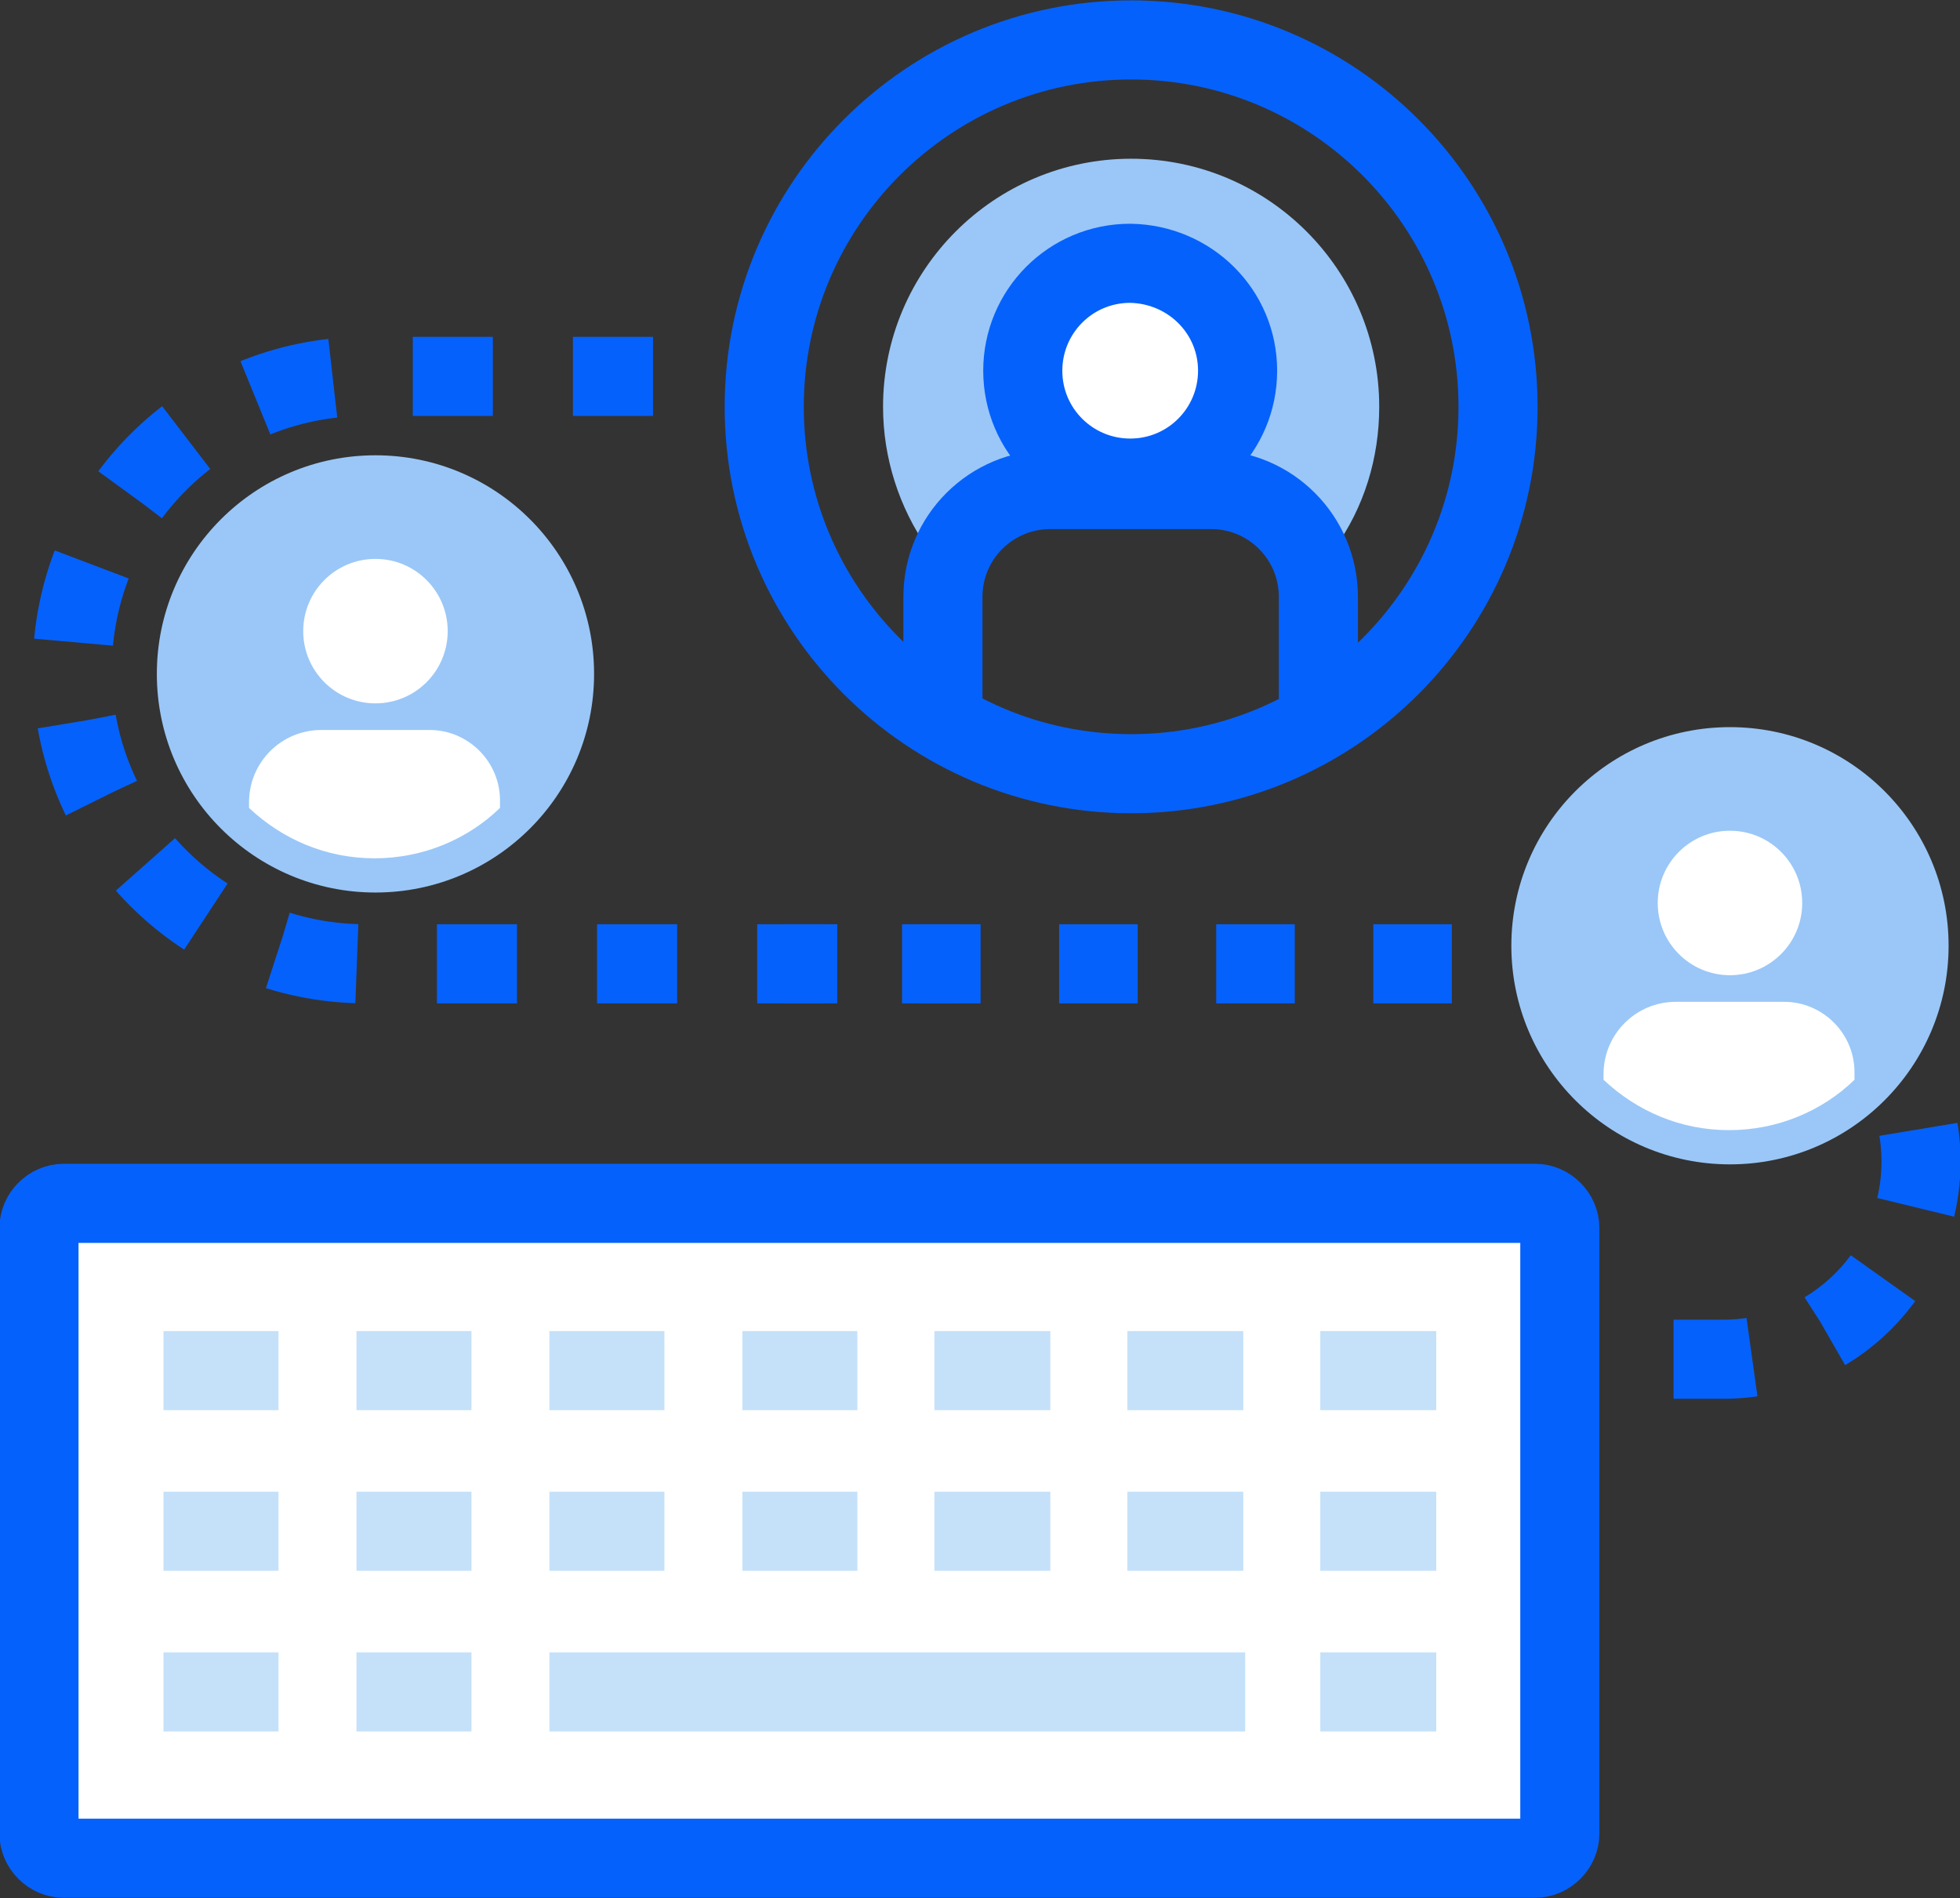
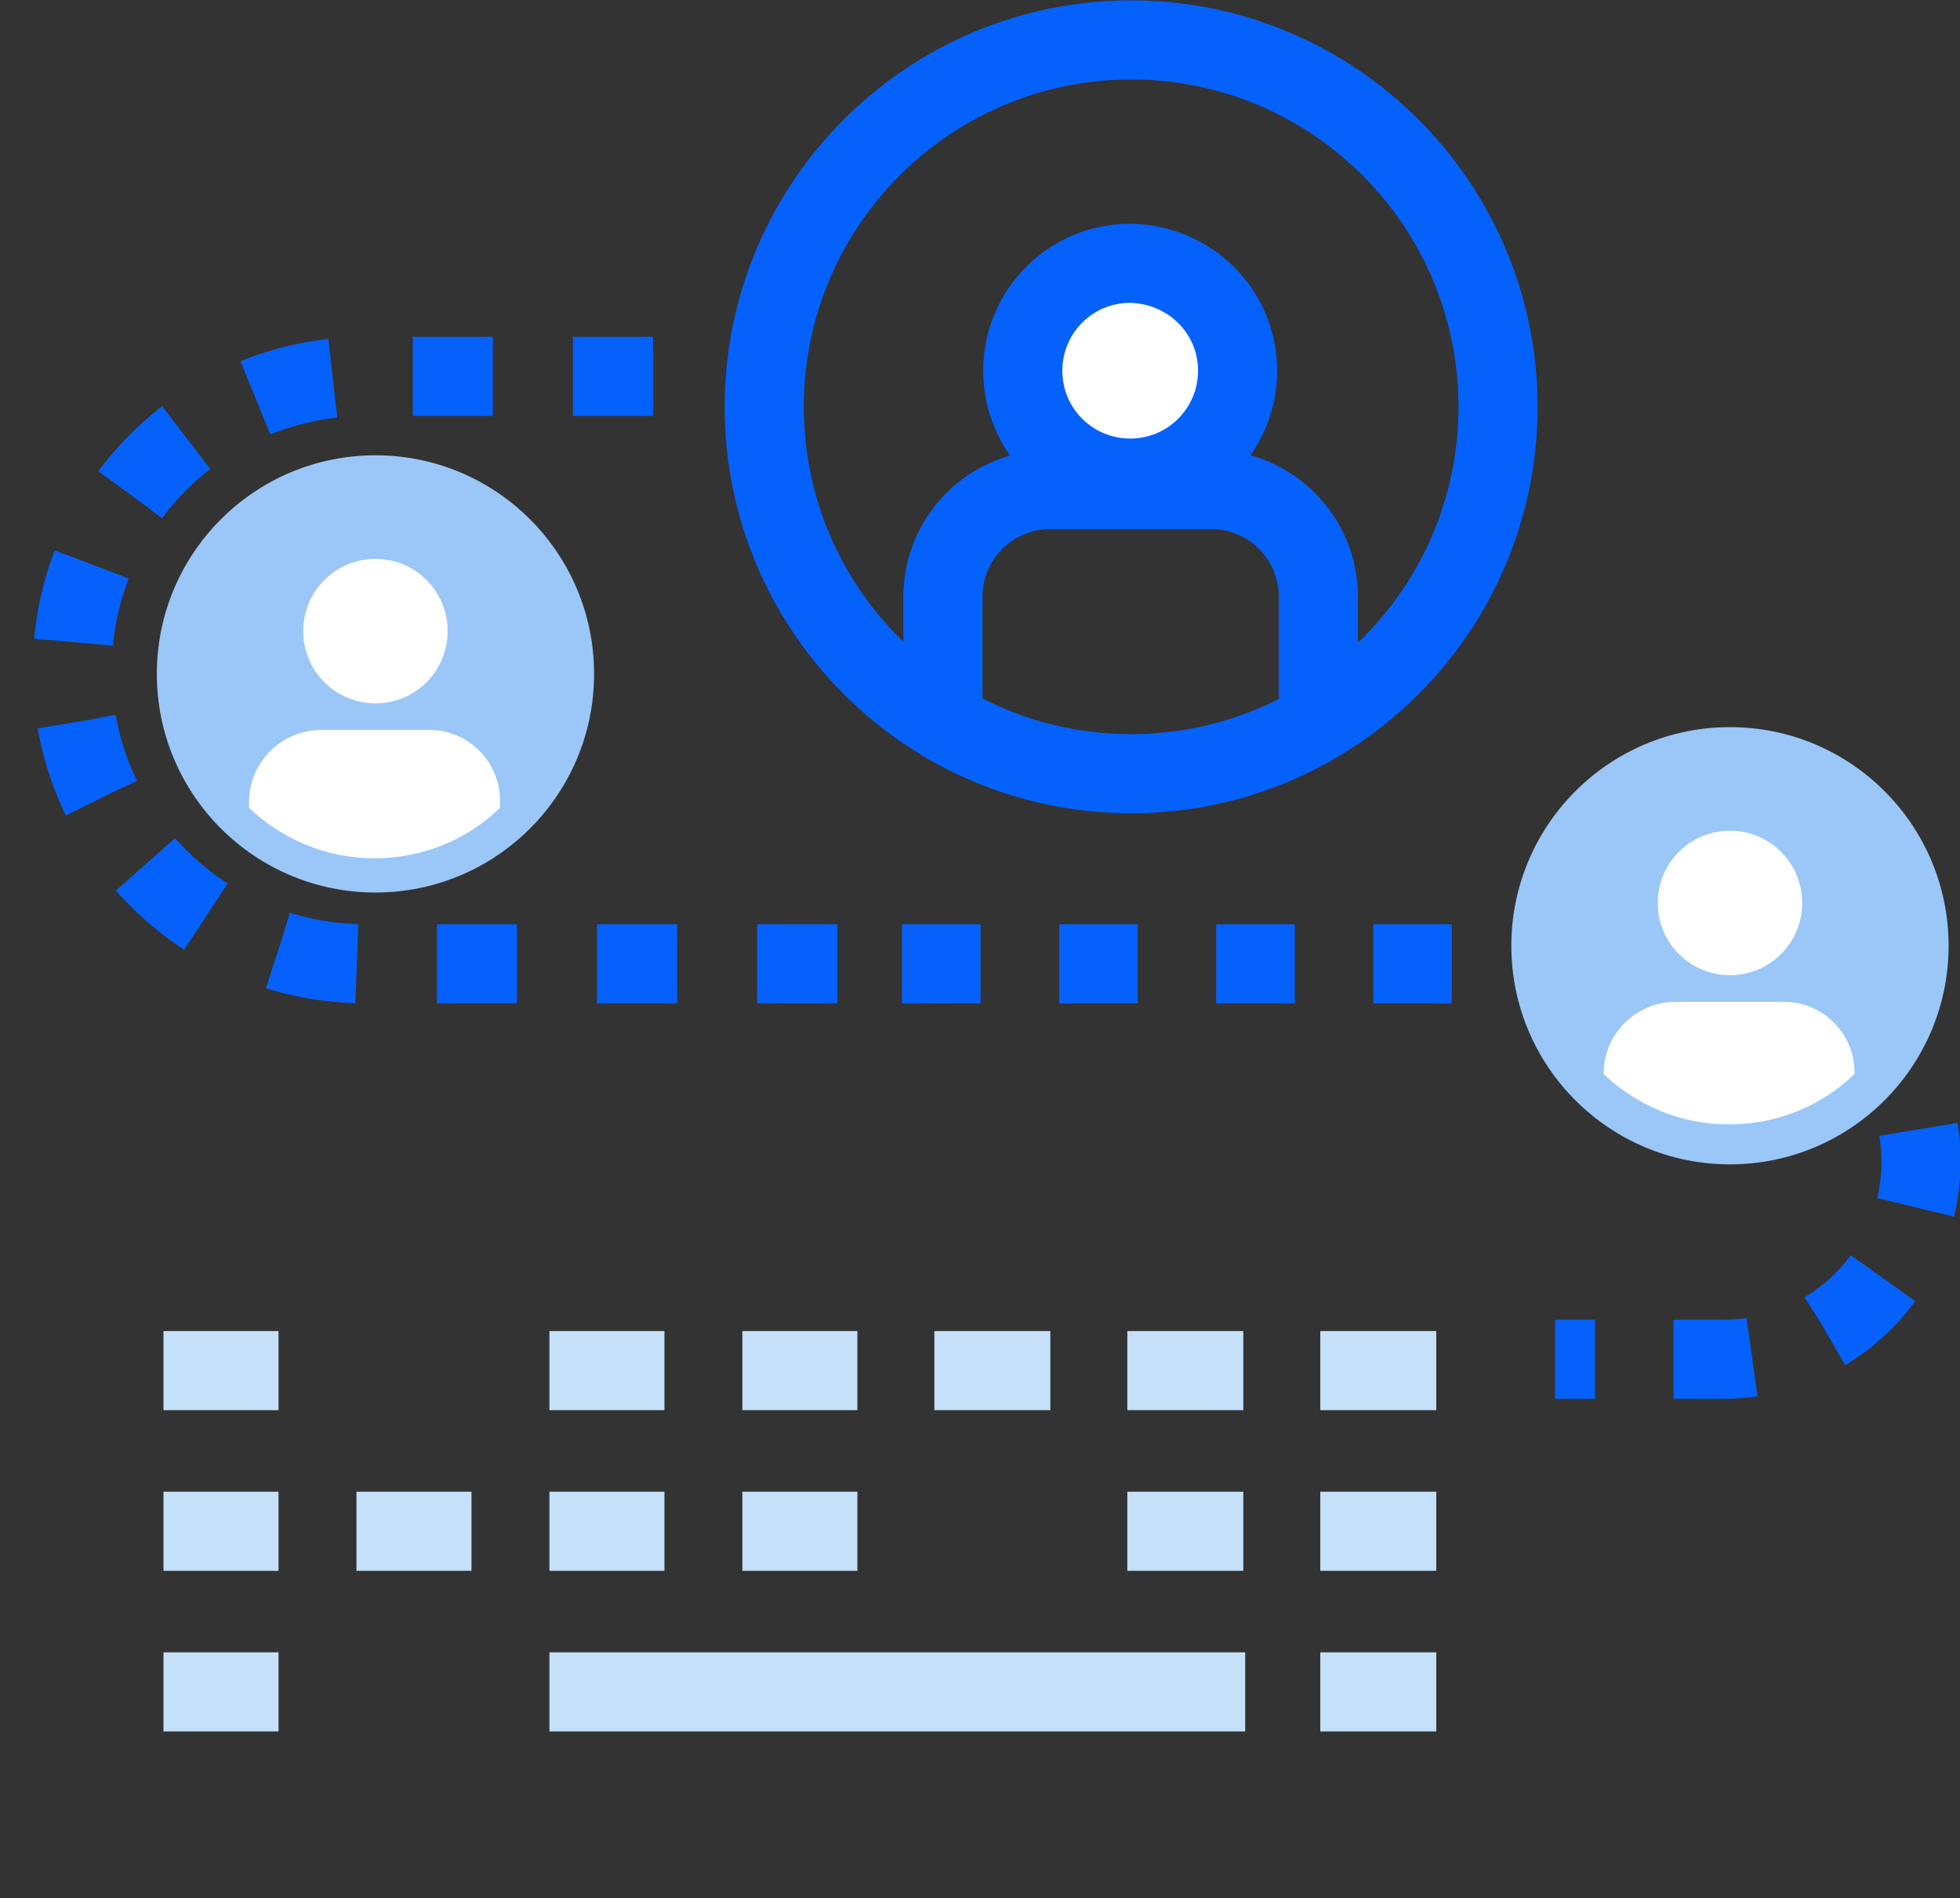
<svg xmlns="http://www.w3.org/2000/svg" x="0px" y="0px" viewBox="0 0 206.2 199.7" style="enable-background:new 0 0 206.2 199.7;" xml:space="preserve">
  <rect x="0" y="0" width="206.2" height="199.7" fill="#333333" stroke="none" />
  <style type="text/css">	.st0{display:none;}	.st1{display:inline;fill:#DCE4E7;}	.st2{display:inline;}	.st3{fill:#DCE4E7;}	.st4{fill:none;stroke:#0561FC;stroke-width:8.322;stroke-linejoin:round;}	.st5{fill:#FFFFFF;stroke:#0561FC;stroke-width:8.322;}	.st6{fill:#C5E1F9;}	.st7{fill:none;stroke:#FFFFFF;stroke-width:8.322;}	.st8{fill:none;stroke:#0561FC;stroke-width:8.322;}	.st9{fill:#9AC7F7;}	.st10{fill:none;stroke:#0561FC;stroke-width:8.322;stroke-miterlimit:10;}	.st11{fill:none;stroke:#0561FC;stroke-width:8.322;stroke-dasharray:8.37,8.37;}	.st12{fill:none;stroke:#0561FC;stroke-width:8.322;stroke-dasharray:8.485,8.485;}	.st13{fill:none;stroke:#0561FC;stroke-width:8.322;stroke-linejoin:bevel;}	.st14{fill:#FFFFFF;}	.st15{fill:#FFFFFF;stroke:#0561FC;stroke-width:8.322;stroke-linejoin:round;stroke-miterlimit:10;}	.st16{fill:#FFFFFF;stroke:#0561FC;stroke-width:8.322;stroke-linejoin:bevel;stroke-miterlimit:10;}	.st17{fill:#C5E1F9;stroke:#0561FC;stroke-width:8.322;}	.st18{fill:#FFFFFF;stroke:#0561FC;stroke-width:8.322;stroke-linecap:round;stroke-linejoin:bevel;}	.st19{fill:none;stroke:#9AC7F7;stroke-width:8.322;}	.st20{fill:none;stroke:#0561FC;stroke-width:8.322;stroke-dasharray:8.444,8.444;}	.st21{fill:none;stroke:#0561FC;stroke-width:8.322;stroke-dasharray:8.263,8.263;}	.st22{fill:#FFFFFF;stroke:#FFFFFF;stroke-width:8.322;}	.st23{fill:#0561FC;}	.st24{fill:none;stroke:#0561FC;stroke-width:8.322;stroke-linejoin:round;stroke-miterlimit:10;}	.st25{fill:#FFFFFF;stroke:#C5E1F9;stroke-width:8.322;}	.st26{fill:none;stroke:#0561FC;stroke-width:8.322;stroke-dasharray:8.112,8.112;}	.st27{fill:none;stroke:#0561FC;stroke-width:8.322;stroke-dasharray:8.263,8.263;}	.st28{fill:#FFFFFF;stroke:#0561FC;stroke-width:8.322;stroke-linecap:round;stroke-linejoin:round;}	.st29{fill:#C5E1F9;stroke:#C5E1F9;stroke-width:8.322;}	.st30{fill:none;stroke:#0561FC;stroke-width:8.322;stroke-dasharray:8.442,8.442;}	.st31{fill:none;stroke:#0561FC;stroke-width:8.322;stroke-dasharray:8.424,8.424;}	.st32{fill:none;stroke:#0561FC;stroke-width:8.322;stroke-dasharray:8.567,8.567;}	.st33{fill:#9AC7F7;stroke:#9AC7F7;stroke-width:8.322;}	.st34{fill:none;stroke:#C5E1F9;stroke-width:8.322;}	.st35{fill:none;stroke:#0561FC;stroke-width:8.322;stroke-linecap:round;stroke-miterlimit:10;}	.st36{fill:#FFFFFF;stroke:#0561FC;stroke-width:8.322;stroke-miterlimit:10;}	.st37{fill:#FFFFFF;stroke:#0561FC;stroke-width:8.322;stroke-linecap:round;stroke-miterlimit:10;}	.st38{fill:#C5E1F9;stroke:#C5E1F9;stroke-width:8.322;stroke-linecap:round;stroke-linejoin:round;}	.st39{fill:#9AC7F7;stroke:#0561FC;stroke-width:8.322;}	.st40{fill:#FFFFFF;stroke:#0561FC;stroke-width:8.322;stroke-linejoin:round;}	.st41{fill:#FFFFFF;stroke:#0561FC;stroke-width:8.322;stroke-linejoin:bevel;}	.st42{fill:none;stroke:#0561FC;stroke-width:8.322;stroke-dasharray:8.326,8.326;}	.st43{fill:none;stroke:#0561FC;stroke-width:8.322;stroke-dasharray:8.553,8.553;}	.st44{fill:#9AC7F7;stroke:#0561FC;stroke-width:8.322;stroke-linejoin:bevel;}	.st45{fill:none;stroke:#0561FC;stroke-width:8.322;stroke-dasharray:8.51,8.51;}	.st46{fill:none;stroke:#0561FC;stroke-width:8.322;stroke-dasharray:8.401,8.401;}	.st47{fill:none;stroke:#0561FC;stroke-width:8.322;stroke-dasharray:7.976,7.976;}</style>
  <g id="Layer_2">
    <g class="st0">
      <g class="st2">
        <rect x="2.7" y="-6.2" class="st3" width="208" height="208" />
      </g>
    </g>
  </g>
  <g id="Layer_3" />
  <g id="Layer_4">
    <g>
      <g>
        <g>
-           <path class="st5" d="M164.1,192.9c0,1.4-1.2,2.6-2.6,2.6H6.7c-1.4,0-2.6-1.2-2.6-2.6v-63.7c0-1.4,1.2-2.6,2.6-2.6h154.8     c1.4,0,2.6,1.2,2.6,2.6V192.9z" />
          <g>
            <g>
              <line class="st25" x1="17.2" y1="144.2" x2="29.3" y2="144.2" />
-               <line class="st25" x1="37.5" y1="144.2" x2="49.6" y2="144.2" />
              <line class="st25" x1="57.8" y1="144.2" x2="69.9" y2="144.2" />
              <line class="st25" x1="78.1" y1="144.2" x2="90.2" y2="144.2" />
              <line class="st25" x1="98.3" y1="144.2" x2="110.5" y2="144.2" />
              <line class="st25" x1="118.6" y1="144.2" x2="130.8" y2="144.2" />
              <line class="st25" x1="138.9" y1="144.2" x2="151.1" y2="144.2" />
            </g>
            <g>
              <line class="st25" x1="17.2" y1="161.1" x2="29.3" y2="161.1" />
              <line class="st25" x1="37.5" y1="161.1" x2="49.6" y2="161.1" />
              <line class="st25" x1="57.8" y1="161.1" x2="69.9" y2="161.1" />
              <line class="st25" x1="78.1" y1="161.1" x2="90.2" y2="161.1" />
-               <line class="st25" x1="98.3" y1="161.1" x2="110.5" y2="161.1" />
              <line class="st25" x1="118.6" y1="161.1" x2="130.8" y2="161.1" />
              <line class="st25" x1="138.9" y1="161.1" x2="151.1" y2="161.1" />
            </g>
            <g>
              <line class="st25" x1="17.2" y1="178" x2="29.3" y2="178" />
-               <line class="st25" x1="37.5" y1="178" x2="49.6" y2="178" />
              <line class="st25" x1="57.8" y1="178" x2="131" y2="178" />
              <line class="st25" x1="138.9" y1="178" x2="151.1" y2="178" />
            </g>
          </g>
        </g>
      </g>
      <g>
        <line class="st8" x1="81.3" y1="39.6" x2="77.1" y2="39.6" />
        <path class="st31" d="M68.7,39.6H38.5c-17.1,0-30.9,13.8-30.9,30.9c0,17.1,13.8,30.9,30.9,30.9h53.9" />
        <line class="st8" x1="96.6" y1="101.4" x2="100.8" y2="101.4" />
      </g>
      <g>
        <line class="st8" x1="82.5" y1="101.4" x2="86.6" y2="101.4" />
        <path class="st21" d="M94.9,101.4h86.4c11.5,0,20.8,9.3,20.8,20.8c0,11.5-9.3,20.8-20.8,20.8h-9.4" />
        <line class="st8" x1="167.8" y1="143" x2="163.6" y2="143" />
      </g>
      <g>
        <path class="st9" d="M62.5,70.9c0,12.7-10.3,23-23,23s-23-10.3-23-23c0-12.7,10.3-23,23-23S62.5,58.2,62.5,70.9z" />
        <path class="st14" d="M47.1,66.4c0,4.2-3.4,7.6-7.6,7.6c-4.2,0-7.6-3.4-7.6-7.6c0-4.2,3.4-7.6,7.6-7.6    C43.7,58.8,47.1,62.2,47.1,66.4z" />
        <path class="st14" d="M45.2,76.8H33.8c-4.2,0-7.6,3.4-7.6,7.6V85c3.5,3.3,8.1,5.3,13.2,5.3c5.1,0,9.8-2,13.2-5.3v-0.6    C52.7,80.2,49.3,76.8,45.2,76.8z" />
      </g>
      <g>
        <path class="st9" d="M205,99.5c0,12.7-10.3,23-23,23c-12.7,0-23-10.3-23-23c0-12.7,10.3-23,23-23C194.7,76.5,205,86.8,205,99.5z" />
        <path class="st14" d="M189.6,95c0,4.2-3.4,7.6-7.6,7.6c-4.2,0-7.6-3.4-7.6-7.6c0-4.2,3.4-7.6,7.6-7.6    C186.2,87.4,189.6,90.8,189.6,95z" />
-         <path class="st14" d="M187.7,105.4h-11.4c-4.2,0-7.6,3.4-7.6,7.6v0.6c3.5,3.3,8.1,5.3,13.2,5.3c5.1,0,9.8-2,13.2-5.3V113    C195.2,108.8,191.8,105.4,187.7,105.4z" />
+         <path class="st14" d="M187.7,105.4h-11.4c-4.2,0-7.6,3.4-7.6,7.6c3.5,3.3,8.1,5.3,13.2,5.3c5.1,0,9.8-2,13.2-5.3V113    C195.2,108.8,191.8,105.4,187.7,105.4z" />
      </g>
      <g>
        <path class="st8" d="M119,81.4c-21.3,0-38.6-17.3-38.6-38.6c0-21.3,17.3-38.6,38.6-38.6c21.3,0,38.6,17.3,38.6,38.6    C157.6,64.1,140.3,81.4,119,81.4z" />
-         <path class="st9" d="M97.6,57.7c-3-4.3-4.7-9.5-4.7-14.9c0-14.4,11.7-26.1,26.1-26.1c14.4,0,26.1,11.7,26.1,26.1    c0,5.4-1.6,10.6-4.7,14.9c-2-5.2-7.1-8.8-13-8.8h-16.9C104.6,48.9,99.6,52.5,97.6,57.7z" />
        <path class="st5" d="M130.2,39c0,6.2-5,11.3-11.3,11.3c-6.2,0-11.3-5-11.3-11.3c0-6.2,5-11.3,11.3-11.3    C125.2,27.8,130.2,32.8,130.2,39z" />
        <path class="st8" d="M138.7,75.8v-13c0-6.2-5-11.3-11.3-11.3h-16.9c-6.2,0-11.3,5-11.3,11.3v13" />
      </g>
    </g>
  </g>
</svg>